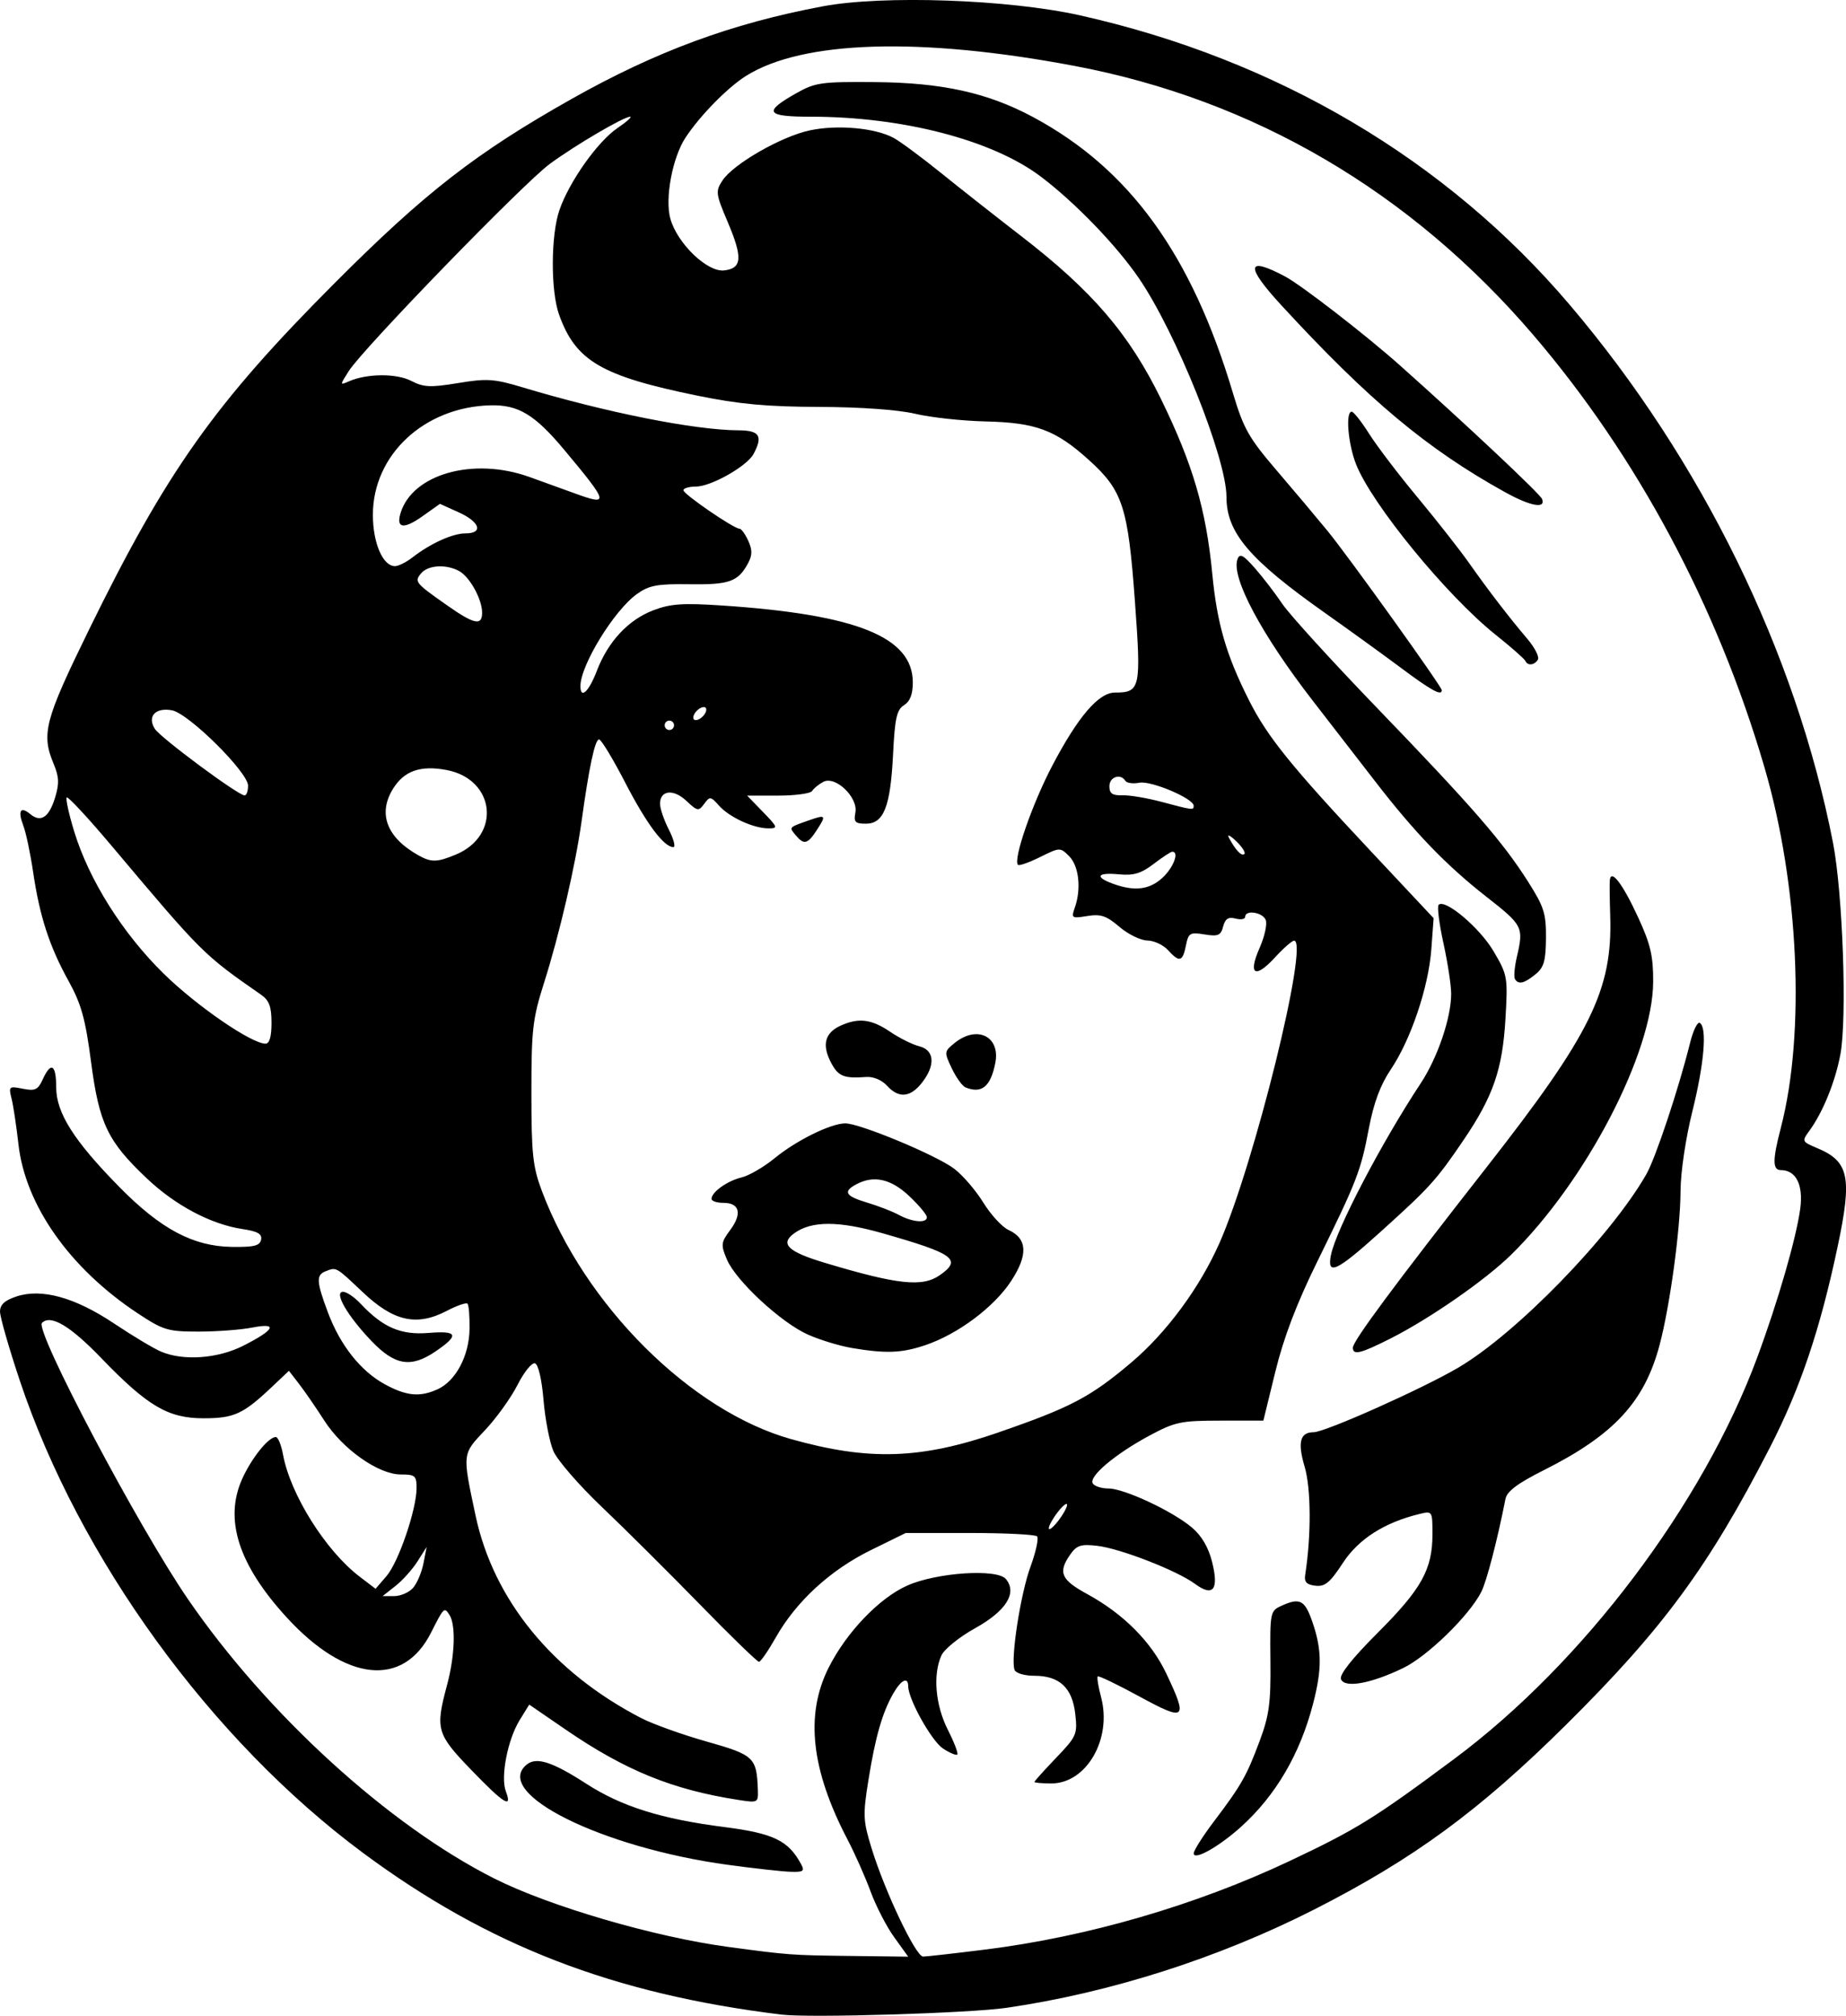
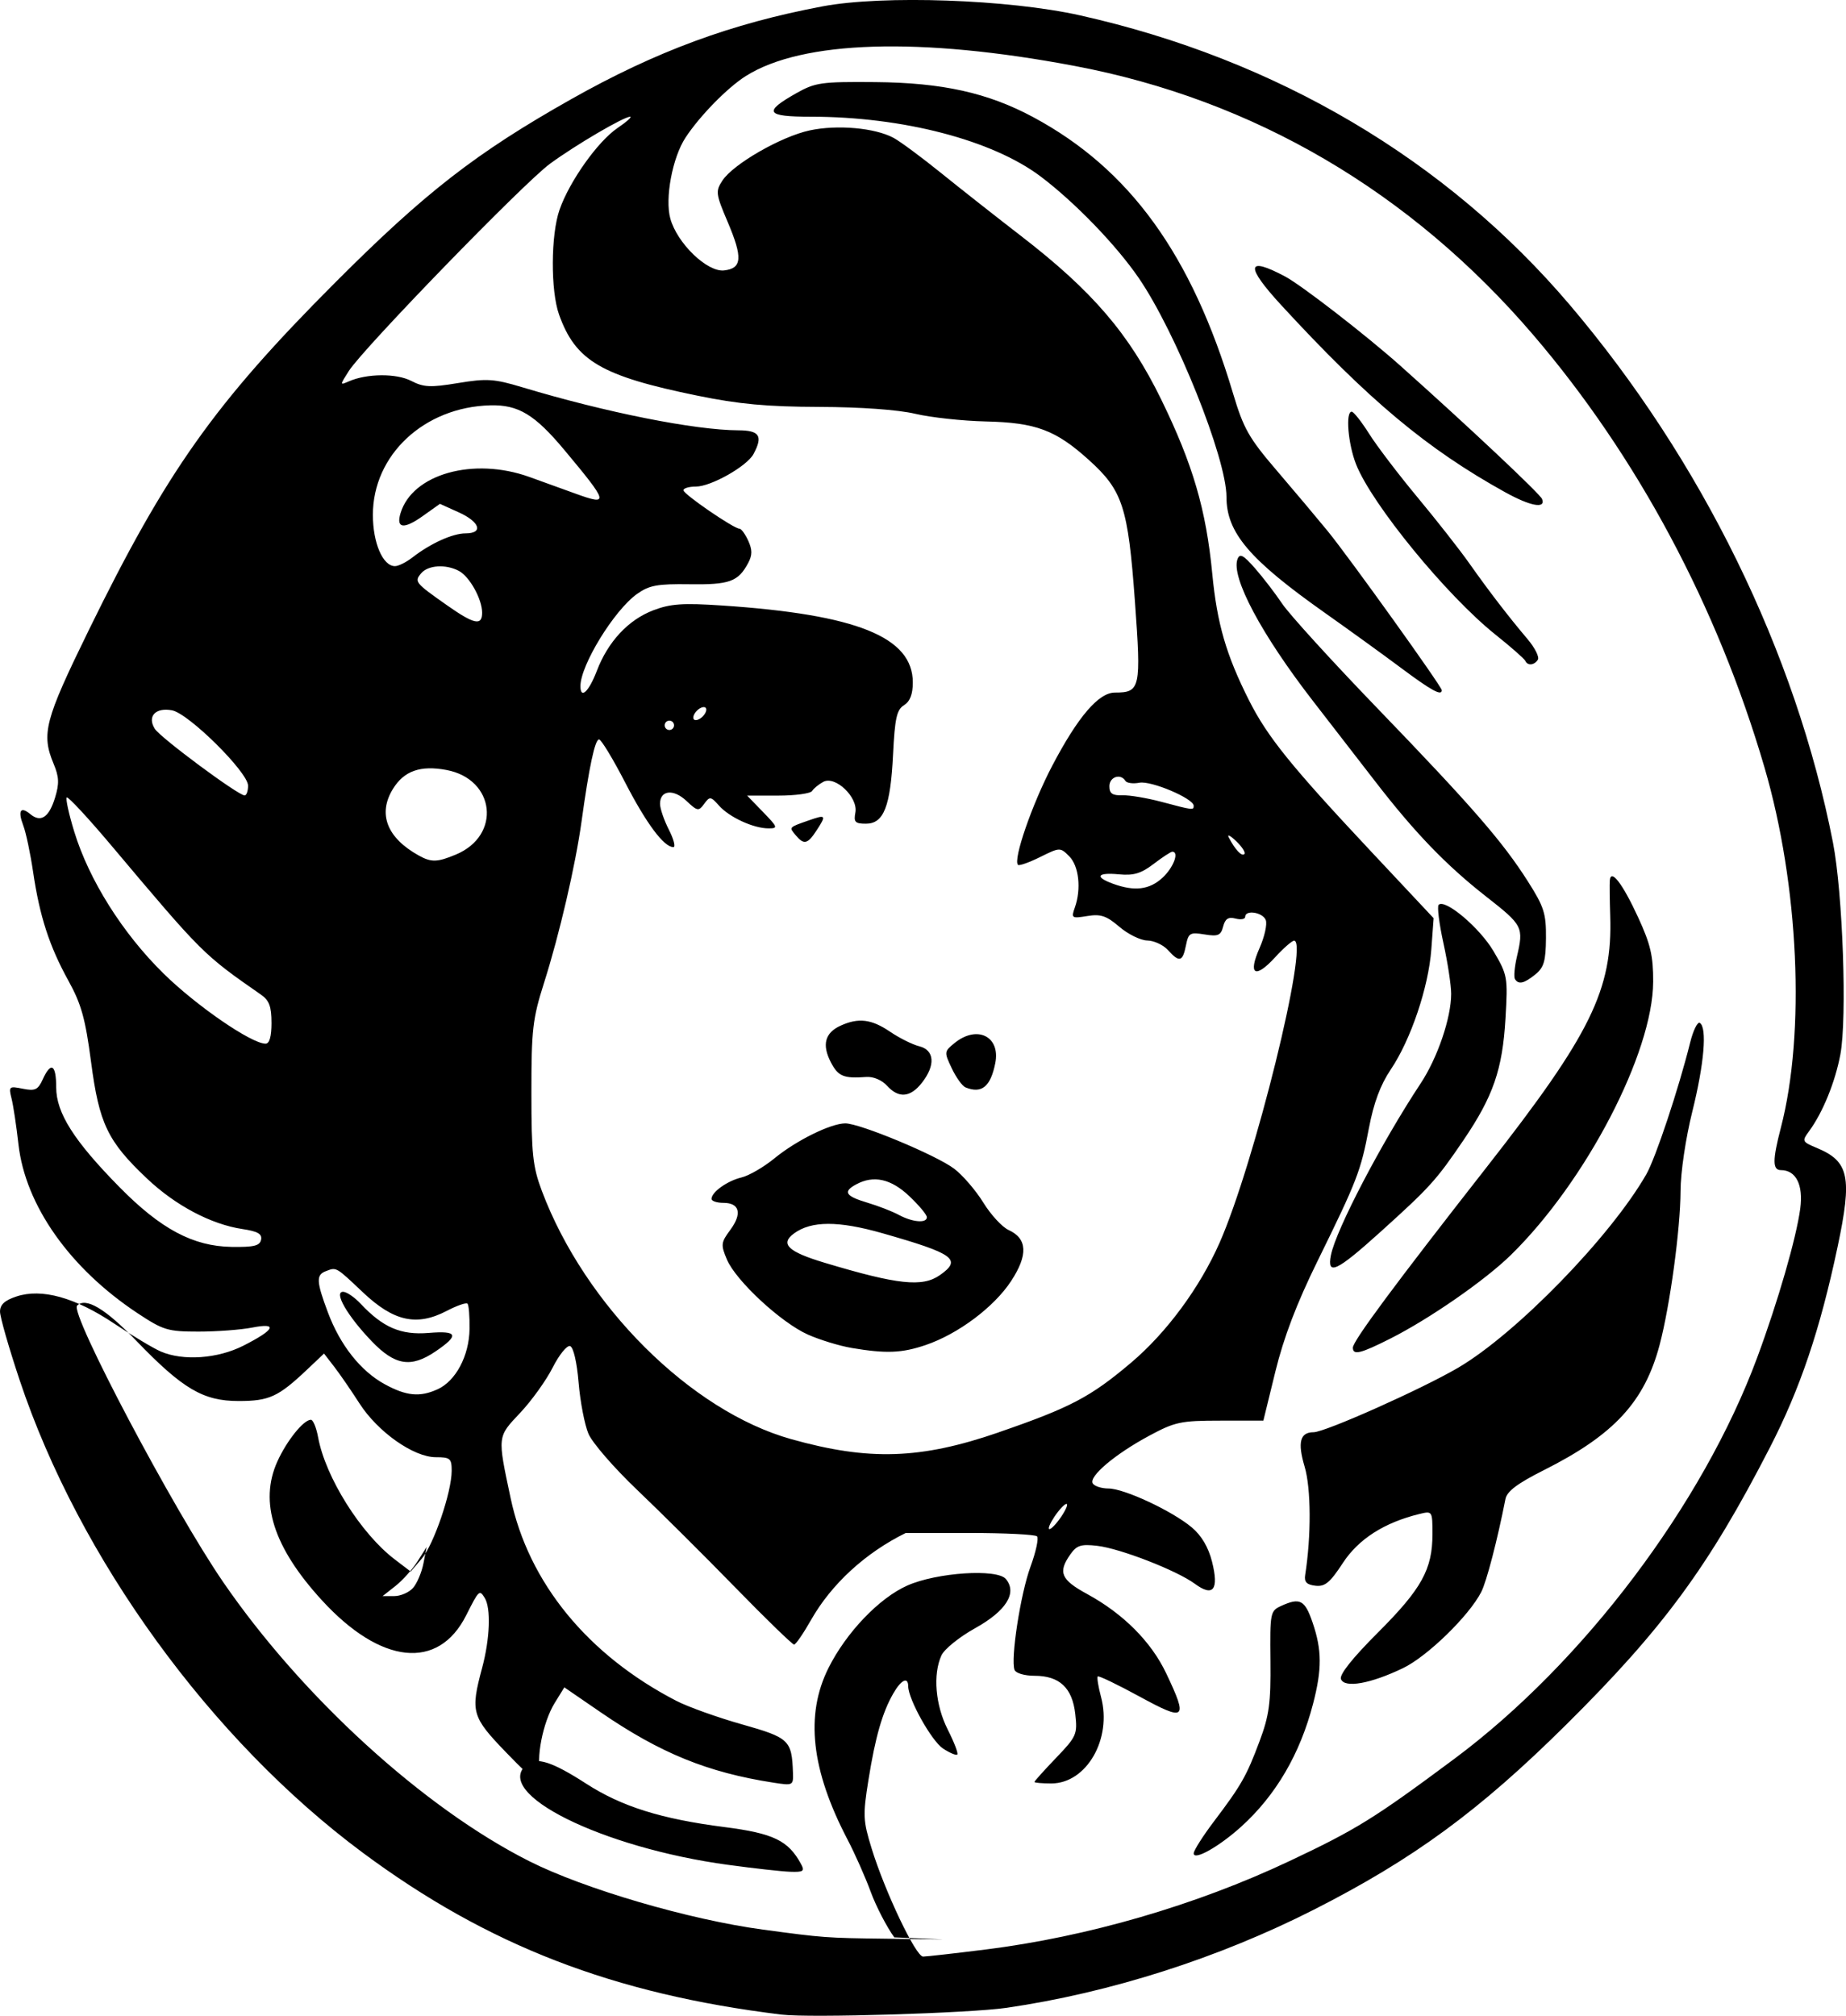
<svg xmlns="http://www.w3.org/2000/svg" xmlns:ns1="http://www.inkscape.org/namespaces/inkscape" xmlns:ns2="http://sodipodi.sourceforge.net/DTD/sodipodi-0.dtd" width="104.337mm" height="113.924mm" viewBox="0 0 104.337 113.924" version="1.1" id="svg663" xml:space="preserve" ns1:version="1.2 (dc2aedaf03, 2022-05-15)" ns2:docname="Woman in circle.svg">
  <title id="title685">Woman in circle</title>
  <ns2:namedview id="namedview665" pagecolor="#ffffff" bordercolor="#000000" borderopacity="0.25" ns1:showpageshadow="2" ns1:pageopacity="0.0" ns1:pagecheckerboard="0" ns1:deskcolor="#d1d1d1" ns1:document-units="mm" showgrid="false" ns1:zoom="0.41673923" ns1:cx="1280.1771" ns1:cy="45.59206" ns1:window-width="1920" ns1:window-height="1017" ns1:window-x="1912" ns1:window-y="-8" ns1:window-maximized="1" ns1:current-layer="layer1" />
  <defs id="defs660" />
  <g ns1:label="Lager 1" ns1:groupmode="layer" id="layer1" transform="translate(-45.678,-74.288)">
-     <path style="fill:#000000;stroke-width:0.265" d="m 89.864,188.147 c -9.516,-1.161 -16.618,-3.907 -23.695,-9.161 -8.561,-6.357 -16.016,-16.623 -19.377,-26.688 -0.612,-1.832 -1.113,-3.579 -1.113,-3.882 0,-0.395 0.263,-0.637 0.929,-0.857 1.426,-0.471 3.309,0.051 5.519,1.528 1.029,0.688 2.216,1.4 2.637,1.582 1.261,0.545 3.215,0.408 4.664,-0.326 1.787,-0.905 1.99,-1.317 0.506,-1.026 -0.637,0.125 -2.002,0.227 -3.034,0.227 -1.738,0 -1.991,-0.076 -3.44,-1.034 -3.837,-2.538 -6.353,-6.105 -6.74,-9.558 -0.115,-1.025 -0.29,-2.186 -0.389,-2.58 -0.172,-0.685 -0.143,-0.709 0.634,-0.554 0.698,0.14 0.859,0.064 1.129,-0.53 0.465,-1.021 0.76,-0.845 0.76,0.452 0,1.442 1.002,3.022 3.571,5.633 2.336,2.374 4.165,3.35 6.343,3.384 1.26,0.02 1.597,-0.062 1.667,-0.406 0.066,-0.326 -0.19,-0.473 -1.052,-0.602 -1.774,-0.266 -3.788,-1.331 -5.4,-2.857 -2.223,-2.102 -2.7,-3.097 -3.158,-6.585 -0.322,-2.45 -0.552,-3.275 -1.279,-4.591 -1.078,-1.95 -1.627,-3.64 -1.997,-6.15 -0.154,-1.045 -0.403,-2.222 -0.553,-2.616 -0.322,-0.848 -0.162,-1.113 0.394,-0.651 0.594,0.493 1.057,0.186 1.399,-0.928 0.245,-0.798 0.229,-1.175 -0.079,-1.913 -0.708,-1.695 -0.506,-2.465 1.977,-7.539 4.401,-8.993 7.116,-12.827 13.911,-19.637 5.096,-5.108 7.983,-7.352 13.361,-10.387 4.8,-2.708 9.055,-4.279 14.222,-5.25 3.41,-0.641 10.501,-0.393 14.535,0.51 11.114,2.485 20.717,8.161 27.686,16.363 7.455,8.775 12.772,19.633 14.874,30.377 0.558,2.85 0.806,9.929 0.421,11.986 -0.293,1.563 -0.998,3.291 -1.77,4.339 -0.414,0.561 -0.398,0.595 0.454,0.951 1.81,0.757 1.994,1.642 1.158,5.587 -0.993,4.692 -2.113,8.006 -3.83,11.347 -3.462,6.731 -6.028,10.221 -11.519,15.664 -4.899,4.856 -8.627,7.589 -14.252,10.446 -5.398,2.742 -11.508,4.693 -17.372,5.547 -2.088,0.304 -11.117,0.577 -12.7,0.384 z m 6.36,-4.367 c -0.433,-0.597 -1.033,-1.758 -1.335,-2.58 -0.301,-0.821 -0.89,-2.148 -1.309,-2.949 -2.057,-3.936 -2.402,-7.041 -1.077,-9.693 1.002,-2.005 2.864,-3.954 4.455,-4.661 1.663,-0.74 5.077,-0.966 5.573,-0.369 0.654,0.788 0.015,1.806 -1.745,2.783 -0.883,0.49 -1.738,1.181 -1.898,1.534 -0.491,1.078 -0.343,2.81 0.36,4.198 0.359,0.709 0.601,1.34 0.537,1.404 -0.063,0.063 -0.426,-0.089 -0.806,-0.338 -0.645,-0.423 -1.963,-2.78 -1.969,-3.521 -0.004,-0.555 -0.395,-0.37 -0.837,0.397 -0.621,1.076 -1.02,2.461 -1.409,4.893 -0.321,2.003 -0.307,2.305 0.182,3.887 0.758,2.454 2.496,6.103 2.905,6.101 0.191,-0.001 1.771,-0.18 3.511,-0.397 5.78,-0.721 11.907,-2.503 17.198,-5.001 3.791,-1.79 4.79,-2.41 9.314,-5.775 7.281,-5.416 14.049,-14.384 17.126,-22.692 1.173,-3.168 2.21,-6.758 2.43,-8.416 0.177,-1.337 -0.242,-2.167 -1.096,-2.167 -0.476,0 -0.477,-0.568 -0.002,-2.392 1.398,-5.366 1.019,-13.72 -0.923,-20.362 -2.662,-9.106 -7.194,-17.582 -13.069,-24.445 -6.932,-8.098 -15.794,-13.294 -25.94,-15.208 -8.72,-1.646 -15.379,-1.44 -18.568,0.574 -1.041,0.657 -2.604,2.254 -3.409,3.481 -0.74,1.129 -1.172,3.436 -0.858,4.575 0.387,1.4 2.089,3.04 3.042,2.93 1.014,-0.117 1.058,-0.72 0.2,-2.739 -0.676,-1.591 -0.694,-1.734 -0.298,-2.339 0.614,-0.936 3.314,-2.488 4.935,-2.836 1.56,-0.335 3.697,-0.143 4.744,0.425 0.377,0.205 1.579,1.094 2.671,1.976 1.091,0.882 3.126,2.483 4.52,3.559 4.042,3.116 6.116,5.534 7.927,9.239 1.789,3.662 2.542,6.229 2.89,9.856 0.271,2.825 0.787,4.598 2.084,7.169 1.036,2.052 2.384,3.721 6.869,8.504 l 3.558,3.795 -0.13,1.762 c -0.158,2.143 -1.162,5.115 -2.296,6.795 -0.581,0.861 -0.961,1.883 -1.233,3.317 -0.459,2.421 -0.665,2.953 -2.913,7.525 -1.169,2.377 -1.901,4.298 -2.371,6.218 l -0.68,2.778 -2.433,8e-4 c -2.237,7.9e-4 -2.561,0.07 -4.021,0.855 -1.931,1.039 -3.429,2.305 -3.189,2.694 0.098,0.158 0.498,0.287 0.889,0.287 0.888,2.6e-4 3.612,1.274 4.715,2.204 0.546,0.461 0.933,1.119 1.138,1.932 0.399,1.586 0.067,2.014 -0.972,1.249 -1.023,-0.753 -4.223,-1.997 -5.522,-2.146 -0.919,-0.106 -1.156,-0.029 -1.521,0.493 -0.703,1.004 -0.524,1.426 0.948,2.227 2.05,1.116 3.628,2.698 4.479,4.492 1.242,2.616 1.106,2.733 -1.51,1.307 -1.245,-0.679 -2.308,-1.19 -2.362,-1.136 -0.054,0.054 0.03,0.578 0.187,1.165 0.631,2.364 -0.819,4.882 -2.811,4.882 -0.524,0 -0.953,-0.038 -0.953,-0.085 0,-0.047 0.549,-0.658 1.221,-1.359 1.162,-1.213 1.214,-1.332 1.085,-2.484 -0.167,-1.48 -0.89,-2.157 -2.307,-2.157 -0.558,0 -1.055,-0.146 -1.124,-0.331 -0.231,-0.619 0.336,-4.294 0.899,-5.829 0.309,-0.841 0.476,-1.615 0.372,-1.72 -0.104,-0.104 -1.817,-0.19 -3.806,-0.19 h -3.616 l -1.984,0.975 c -2.276,1.119 -4.201,2.887 -5.349,4.911 -0.433,0.764 -0.865,1.392 -0.96,1.395 -0.095,0.003 -1.602,-1.459 -3.348,-3.25 -1.746,-1.791 -4.234,-4.264 -5.528,-5.496 -1.294,-1.232 -2.53,-2.657 -2.746,-3.166 -0.216,-0.509 -0.467,-1.809 -0.557,-2.889 -0.097,-1.16 -0.294,-2.006 -0.481,-2.068 -0.175,-0.058 -0.619,0.49 -0.987,1.217 -0.368,0.727 -1.196,1.878 -1.838,2.559 -1.297,1.373 -1.287,1.284 -0.536,4.821 1.015,4.776 4.359,8.865 9.367,11.454 0.655,0.338 2.32,0.935 3.7,1.325 2.679,0.758 2.824,0.895 2.889,2.721 0.026,0.737 0.006,0.748 -1.098,0.577 -3.731,-0.578 -6.398,-1.665 -9.781,-3.986 l -2.042,-1.401 -0.54,0.874 c -0.681,1.102 -1.091,3.215 -0.782,4.028 0.384,1.011 -0.103,0.709 -1.959,-1.214 -1.957,-2.027 -2.034,-2.299 -1.366,-4.788 0.444,-1.653 0.506,-3.386 0.143,-3.961 -0.296,-0.468 -0.321,-0.444 -1.047,0.995 -1.575,3.122 -4.82,2.781 -8.153,-0.857 -2.733,-2.982 -3.555,-5.544 -2.517,-7.841 0.533,-1.178 1.482,-2.359 1.897,-2.359 0.124,0 0.307,0.446 0.407,0.992 0.415,2.254 2.41,5.434 4.327,6.896 l 0.905,0.69 0.62,-0.721 c 0.682,-0.793 1.697,-3.768 1.697,-4.975 0,-0.694 -0.084,-0.766 -0.896,-0.766 -1.256,0 -3.282,-1.428 -4.318,-3.043 -0.467,-0.728 -1.108,-1.659 -1.425,-2.069 l -0.576,-0.746 -0.956,0.905 c -1.632,1.544 -2.141,1.778 -3.874,1.778 -1.998,0 -3.156,-0.682 -5.784,-3.409 -1.755,-1.821 -2.853,-2.472 -3.343,-1.982 -0.424,0.424 5.447,11.533 8.259,15.626 4.465,6.5 11.336,12.765 17.294,15.77 3.114,1.571 9.045,3.307 13.215,3.869 3.433,0.463 3.563,0.472 6.947,0.514 l 3.243,0.04 z m -9.403,-4.099 c -7.14,-0.973 -13.323,-4.047 -11.381,-5.66 0.55,-0.456 1.443,-0.172 3.364,1.069 2.004,1.295 4.241,1.998 7.818,2.456 2.774,0.355 3.615,0.762 4.333,2.094 0.216,0.4 0.131,0.459 -0.62,0.432 -0.478,-0.017 -2.06,-0.193 -3.515,-0.392 z m 26.326,-0.649 c 0,-0.16 0.511,-0.967 1.135,-1.793 1.561,-2.065 1.848,-2.569 2.587,-4.544 0.544,-1.455 0.639,-2.154 0.614,-4.538 -0.028,-2.734 -0.01,-2.827 0.608,-3.109 1.066,-0.486 1.339,-0.341 1.778,0.947 0.526,1.542 0.532,2.628 0.025,4.581 -0.735,2.835 -2.105,5.178 -4.063,6.948 -1.255,1.134 -2.684,1.937 -2.684,1.508 z m 8.322,-9.846 c -0.097,-0.254 0.641,-1.183 2.094,-2.636 2.465,-2.465 3.078,-3.571 3.078,-5.558 0,-1.306 -0.007,-1.317 -0.728,-1.142 -1.996,0.487 -3.453,1.418 -4.337,2.773 -0.726,1.111 -1.01,1.347 -1.55,1.284 -0.494,-0.057 -0.641,-0.21 -0.579,-0.605 0.348,-2.225 0.335,-4.892 -0.03,-6.122 -0.409,-1.377 -0.261,-1.948 0.505,-1.948 0.645,0 6.092,-2.429 8.16,-3.639 3.284,-1.921 8.624,-7.407 10.647,-10.938 0.523,-0.914 1.827,-4.83 2.478,-7.447 0.172,-0.689 0.417,-1.188 0.546,-1.109 0.421,0.26 0.247,2.313 -0.424,5.009 -0.377,1.516 -0.662,3.436 -0.666,4.497 -0.009,2.161 -0.597,6.477 -1.182,8.689 -0.853,3.221 -2.576,5.086 -6.539,7.079 -1.491,0.749 -2.089,1.198 -2.174,1.629 -0.462,2.346 -1.068,4.672 -1.369,5.259 -0.692,1.352 -3.05,3.645 -4.427,4.306 -1.834,0.881 -3.302,1.14 -3.502,0.618 z m 0.674,-18.735 c 0,-0.373 2.345,-3.536 7.579,-10.221 5.872,-7.5 7.103,-10.007 6.966,-14.188 -0.029,-0.898 -0.04,-1.796 -0.023,-1.996 0.058,-0.688 0.721,0.176 1.602,2.088 0.701,1.521 0.855,2.181 0.849,3.638 -0.016,4.018 -3.795,11.279 -8.035,15.436 -1.465,1.436 -4.6,3.611 -6.823,4.733 -1.688,0.852 -2.115,0.955 -2.115,0.509 z m -1.238,-5.236 c 0.287,-1.434 2.851,-6.34 5.067,-9.694 0.958,-1.45 1.727,-3.707 1.727,-5.068 0,-0.479 -0.197,-1.768 -0.438,-2.865 -0.241,-1.097 -0.363,-2.07 -0.27,-2.163 0.36,-0.36 2.325,1.299 3.102,2.621 0.792,1.346 0.812,1.463 0.675,3.81 -0.168,2.877 -0.693,4.395 -2.377,6.875 -1.537,2.264 -1.892,2.655 -4.699,5.189 -2.479,2.237 -3.027,2.491 -2.788,1.293 z m 10.398,-15.596 c -0.072,-0.117 -0.023,-0.683 0.11,-1.257 0.391,-1.686 0.346,-1.773 -1.749,-3.414 -2.253,-1.765 -4.031,-3.611 -6.265,-6.506 -0.837,-1.084 -2.404,-3.109 -3.482,-4.499 -2.944,-3.796 -4.679,-7.052 -4.293,-8.059 0.129,-0.336 0.325,-0.233 0.983,0.516 0.452,0.515 1.149,1.423 1.548,2.017 0.4,0.595 2.813,3.246 5.364,5.89 5.364,5.562 7.086,7.543 8.519,9.798 0.91,1.432 1.031,1.811 1.019,3.201 -0.011,1.299 -0.116,1.66 -0.599,2.051 -0.64,0.518 -0.954,0.589 -1.157,0.261 z m -6.434,-17.58 c -1.025,-0.764 -2.96,-2.163 -4.3,-3.109 -4.279,-3.021 -5.57,-4.541 -5.57,-6.556 0,-2.194 -2.853,-9.309 -4.968,-12.389 -1.275,-1.856 -3.603,-4.264 -5.528,-5.718 -2.733,-2.063 -7.799,-3.383 -12.989,-3.383 -2.553,0 -2.718,-0.261 -0.838,-1.323 1.086,-0.613 1.412,-0.659 4.478,-0.633 3.777,0.032 6.357,0.604 8.915,1.977 5.457,2.929 8.96,7.768 11.299,15.61 0.595,1.995 0.894,2.523 2.473,4.366 0.988,1.153 2.282,2.692 2.877,3.419 1.207,1.477 6.451,8.79 6.451,8.996 0,0.342 -0.583,0.023 -2.301,-1.257 z m 7.019,-0.404 c -0.049,-0.113 -0.803,-0.776 -1.676,-1.473 -2.767,-2.208 -7,-7.38 -7.889,-9.637 -0.454,-1.153 -0.605,-2.972 -0.246,-2.971 0.109,2.59e-4 0.555,0.566 0.991,1.257 0.436,0.691 1.666,2.306 2.733,3.589 1.067,1.283 2.377,2.952 2.912,3.71 1.114,1.579 2.232,3.034 3.307,4.303 0.411,0.486 0.672,1.006 0.58,1.156 -0.199,0.322 -0.586,0.358 -0.71,0.067 z m -1.147,-9.533 c -4.404,-2.442 -7.695,-5.191 -12.639,-10.561 -2.056,-2.233 -1.984,-2.794 0.207,-1.63 0.935,0.497 4.593,3.33 6.522,5.051 3.822,3.411 7.896,7.242 8.006,7.528 0.219,0.571 -0.659,0.408 -2.096,-0.389 z m -61.718,61.928 c 0.225,-0.255 0.49,-0.88 0.589,-1.389 l 0.181,-0.926 -0.518,0.817 c -0.285,0.449 -0.846,1.075 -1.245,1.389 l -0.727,0.572 h 0.656 c 0.361,0 0.84,-0.208 1.065,-0.463 z m 36.968,-4.696 c 0,-0.146 -0.233,0.033 -0.517,0.397 -0.285,0.364 -0.517,0.781 -0.517,0.926 0,0.146 0.233,-0.033 0.517,-0.397 0.285,-0.364 0.517,-0.781 0.517,-0.926 z m -3.857,-4.101 c 4.056,-1.399 5.181,-1.991 7.48,-3.937 1.996,-1.689 3.871,-4.229 4.99,-6.759 1.964,-4.44 5.085,-17.086 4.218,-17.086 -0.118,0 -0.605,0.427 -1.082,0.948 -1.125,1.228 -1.538,0.977 -0.871,-0.531 0.282,-0.638 0.441,-1.35 0.351,-1.582 -0.17,-0.442 -1.164,-0.598 -1.164,-0.182 0,0.132 -0.245,0.176 -0.545,0.097 -0.406,-0.106 -0.584,0.008 -0.7,0.45 -0.133,0.507 -0.284,0.572 -1.052,0.447 -0.827,-0.134 -0.91,-0.084 -1.053,0.633 -0.184,0.918 -0.37,0.963 -1.016,0.25 -0.263,-0.291 -0.788,-0.534 -1.165,-0.54 -0.378,-0.006 -1.087,-0.353 -1.577,-0.772 -0.733,-0.627 -1.054,-0.735 -1.816,-0.611 -0.885,0.144 -0.916,0.122 -0.702,-0.485 0.371,-1.052 0.228,-2.345 -0.321,-2.894 -0.508,-0.508 -0.525,-0.508 -1.644,0.046 -0.622,0.308 -1.184,0.506 -1.25,0.441 -0.289,-0.289 0.799,-3.435 1.938,-5.605 1.457,-2.775 2.62,-4.132 3.542,-4.132 1.437,0 1.488,-0.235 1.129,-5.159 -0.389,-5.334 -0.689,-6.257 -2.595,-7.98 -1.883,-1.702 -3.001,-2.119 -5.846,-2.184 -1.304,-0.03 -3.09,-0.224 -3.969,-0.431 -0.98,-0.231 -3.084,-0.382 -5.435,-0.39 -2.95,-0.01 -4.539,-0.156 -6.879,-0.635 -5.437,-1.112 -6.889,-1.963 -7.825,-4.585 -0.481,-1.349 -0.467,-4.506 0.027,-5.92 0.562,-1.61 2.158,-3.86 3.277,-4.621 0.517,-0.351 0.837,-0.638 0.712,-0.638 -0.36,0 -3.074,1.592 -4.529,2.657 -1.476,1.08 -10.548,10.426 -11.366,11.708 -0.518,0.813 -0.518,0.816 0,0.589 1.022,-0.447 2.687,-0.459 3.524,-0.026 0.703,0.363 1.084,0.381 2.651,0.122 1.63,-0.269 2.03,-0.242 3.644,0.243 4.716,1.419 9.733,2.418 12.199,2.428 1.196,0.005 1.399,0.321 0.855,1.337 -0.371,0.694 -2.404,1.843 -3.26,1.843 -0.387,0 -0.704,0.094 -0.704,0.208 0,0.219 2.85,2.173 3.169,2.173 0.102,0 0.324,0.304 0.494,0.677 0.235,0.515 0.235,0.815 -7.93e-4,1.257 -0.564,1.059 -1.055,1.237 -3.31,1.205 -1.831,-0.026 -2.286,0.058 -2.976,0.55 -1.291,0.92 -3.197,4.024 -3.197,5.208 0,0.758 0.475,0.319 0.923,-0.854 0.634,-1.661 1.78,-2.892 3.195,-3.432 0.973,-0.371 1.663,-0.419 3.89,-0.271 7.619,0.509 10.778,1.784 10.778,4.349 0,0.667 -0.157,1.072 -0.497,1.285 -0.412,0.257 -0.518,0.732 -0.619,2.776 -0.147,2.96 -0.523,3.921 -1.535,3.921 -0.609,0 -0.697,-0.092 -0.595,-0.628 0.164,-0.86 -1.131,-2.101 -1.813,-1.736 -0.257,0.138 -0.541,0.369 -0.63,0.514 -0.089,0.145 -0.953,0.263 -1.919,0.263 h -1.756 l 0.898,0.926 c 0.839,0.866 0.859,0.926 0.308,0.926 -0.844,0 -2.209,-0.627 -2.794,-1.284 -0.471,-0.529 -0.522,-0.535 -0.839,-0.103 -0.315,0.431 -0.38,0.42 -1.006,-0.168 -0.735,-0.691 -1.49,-0.606 -1.49,0.168 0,0.265 0.225,0.923 0.501,1.464 0.275,0.54 0.389,0.982 0.253,0.982 -0.534,0 -1.525,-1.328 -2.726,-3.654 -0.691,-1.338 -1.355,-2.432 -1.475,-2.432 -0.231,0 -0.563,1.554 -0.988,4.63 -0.345,2.491 -1.25,6.387 -2.121,9.128 -0.645,2.03 -0.715,2.636 -0.714,6.218 7.94e-4,3.454 0.077,4.172 0.589,5.535 2.434,6.481 8.42,12.443 14.091,14.033 4.409,1.237 7.316,1.141 11.741,-0.385 z m -8.336,-4.768 c -0.674,-0.114 -1.775,-0.45 -2.448,-0.748 -1.516,-0.67 -4.078,-3.044 -4.587,-4.248 -0.352,-0.834 -0.338,-0.957 0.191,-1.672 0.683,-0.923 0.528,-1.529 -0.39,-1.529 -0.368,0 -0.67,-0.101 -0.67,-0.224 0,-0.383 0.891,-1.02 1.694,-1.211 0.422,-0.101 1.262,-0.588 1.867,-1.084 1.229,-1.007 3.167,-1.965 3.994,-1.973 0.809,-0.009 5.145,1.795 6.157,2.561 0.484,0.366 1.226,1.228 1.649,1.915 0.423,0.687 1.065,1.384 1.428,1.55 1.064,0.485 1.111,1.409 0.144,2.885 -0.965,1.474 -3,2.996 -4.838,3.619 -1.349,0.457 -2.233,0.491 -4.192,0.16 z m 5.002,-4.111 c 1.263,-0.885 0.817,-1.21 -3.239,-2.367 -2.494,-0.711 -4.025,-0.709 -5.004,0.009 -0.807,0.591 -0.345,1.035 1.723,1.656 4.133,1.242 5.534,1.393 6.519,0.702 z m -0.735,-3.276 c 0,-0.136 -0.446,-0.671 -0.992,-1.188 -1.033,-0.979 -2.01,-1.198 -2.994,-0.671 -0.774,0.414 -0.625,0.667 0.613,1.036 0.618,0.184 1.422,0.496 1.786,0.693 0.773,0.418 1.587,0.486 1.587,0.131 z m -2.258,-7.435 c -0.285,-0.315 -0.77,-0.519 -1.165,-0.489 -1.285,0.095 -1.591,-0.033 -2.007,-0.837 -0.511,-0.987 -0.33,-1.661 0.554,-2.063 1.012,-0.461 1.747,-0.371 2.797,0.343 0.524,0.356 1.266,0.726 1.649,0.822 0.866,0.217 0.927,1.074 0.147,2.066 -0.657,0.836 -1.313,0.888 -1.974,0.158 z m 4.443,0.1 c -0.181,-0.073 -0.53,-0.557 -0.776,-1.075 -0.438,-0.922 -0.434,-0.953 0.159,-1.434 1.273,-1.031 2.601,-0.373 2.299,1.138 -0.267,1.334 -0.767,1.742 -1.683,1.371 z m -9.599,-14.252 c -0.383,-0.462 -0.406,-0.435 0.733,-0.836 0.985,-0.347 1.016,-0.304 0.433,0.587 -0.497,0.758 -0.706,0.803 -1.166,0.249 z m -20.241,31.314 c 1.029,-0.469 1.784,-1.891 1.807,-3.403 0.011,-0.716 -0.041,-1.362 -0.115,-1.436 -0.074,-0.074 -0.603,0.109 -1.175,0.408 -1.697,0.885 -2.996,0.597 -4.736,-1.048 -1.547,-1.463 -1.489,-1.43 -2.104,-1.194 -0.548,0.21 -0.528,0.585 0.121,2.319 0.697,1.862 1.851,3.322 3.217,4.068 1.222,0.668 1.985,0.741 2.984,0.285 z m -3.734,-2.727 c -1.367,-1.427 -2.149,-2.783 -1.605,-2.783 0.197,0 0.644,0.305 0.994,0.678 1.262,1.343 2.273,1.776 3.844,1.646 1.649,-0.137 1.744,0.125 0.38,1.049 -1.387,0.94 -2.29,0.792 -3.614,-0.59 z m -5.653,-17.985 c 0,-0.923 -0.129,-1.268 -0.595,-1.592 -3.268,-2.274 -3.299,-2.305 -8.447,-8.418 -1.322,-1.57 -2.461,-2.796 -2.531,-2.726 -0.07,0.07 0.12,0.938 0.423,1.928 0.836,2.733 2.731,5.745 5.044,8.018 1.862,1.83 4.972,3.969 5.77,3.969 0.222,0 0.337,-0.401 0.337,-1.178 z m 50.364,-8.202 c 0.621,-0.575 0.955,-1.468 0.55,-1.468 -0.083,0 -0.557,0.31 -1.054,0.69 -0.711,0.543 -1.131,0.668 -1.967,0.588 -1.226,-0.117 -1.392,0.145 -0.335,0.531 1.22,0.446 2.068,0.343 2.806,-0.341 z m -39.94,-1.308 c 2.58,-1.078 2.224,-4.261 -0.534,-4.779 -1.472,-0.276 -2.395,0.049 -3.023,1.065 -0.873,1.413 -0.346,2.772 1.466,3.774 0.702,0.388 1.04,0.379 2.091,-0.06 z m 44.094,-0.763 c -0.339,-0.323 -0.523,-0.409 -0.407,-0.191 0.369,0.697 0.728,1.075 0.878,0.925 0.08,-0.08 -0.132,-0.411 -0.471,-0.734 z m -2.396,-1.996 c 0,-0.407 -2.406,-1.427 -3.067,-1.3 -0.357,0.068 -0.714,0.021 -0.792,-0.105 -0.271,-0.439 -0.904,-0.226 -0.904,0.304 0,0.411 0.167,0.528 0.728,0.51 0.4,-0.013 1.382,0.151 2.183,0.363 1.833,0.488 1.852,0.49 1.852,0.228 z m -53.446,-1.133 c 0,-0.757 -3.354,-4.081 -4.298,-4.259 -0.931,-0.176 -1.414,0.341 -0.975,1.043 0.312,0.5 4.696,3.753 5.075,3.766 0.109,0.004 0.198,-0.244 0.198,-0.55 z m 24.077,-3.412 c 0,-0.146 -0.119,-0.265 -0.265,-0.265 -0.146,0 -0.265,0.119 -0.265,0.265 0,0.146 0.119,0.265 0.265,0.265 0.146,0 0.265,-0.119 0.265,-0.265 z m 1.802,-0.777 c 0.066,-0.198 -0.033,-0.298 -0.232,-0.232 -0.191,0.064 -0.399,0.272 -0.463,0.463 -0.066,0.198 0.033,0.298 0.232,0.232 0.191,-0.064 0.399,-0.272 0.463,-0.463 z m -12.65,-5.586 c 0,-0.765 -0.705,-2.038 -1.308,-2.36 -0.742,-0.397 -1.751,-0.333 -2.141,0.136 -0.392,0.472 -0.34,0.535 1.465,1.804 1.534,1.079 1.984,1.174 1.984,0.42 z m -3.938,-3.124 c 1.012,-0.789 2.272,-1.36 2.999,-1.36 1.025,0 0.815,-0.65 -0.386,-1.191 l -1.06,-0.478 -0.97,0.69 c -1.074,0.764 -1.52,0.704 -1.255,-0.167 0.673,-2.212 4.121,-3.179 7.28,-2.043 0.787,0.283 1.952,0.704 2.589,0.936 1.939,0.706 1.899,0.545 -0.609,-2.458 -1.675,-2.006 -2.606,-2.567 -4.189,-2.526 -3.736,0.097 -6.635,2.802 -6.635,6.19 0,1.591 0.563,2.899 1.249,2.899 0.195,0 0.639,-0.221 0.986,-0.492 z" id="path679" ns2:nodetypes="sssssssssscsssssssssssssssscssssssssssssssssscssssssssscsssscsssssscssssssssssssssssscssssscccssssssssssscssssssssscsscssssssssssssscssssssssssscssssscssssssscccssssscscssssscsccssscsscssssssscssssssscsscssssccssssssssssscsssssssssssssssssssssssssssssssssssssssssssscsscssssssscsssssssccssscsssssssssssssssssssssssscsssssccssssssssssssscsssssssssssscssccsssssssscsssssscscsccssssssscssssssssssssssssscssssssssssssscsssssssssssscsssccsssssccssssssscssssssscscssssssssscssscsssss" />
+     <path style="fill:#000000;stroke-width:0.265" d="m 89.864,188.147 c -9.516,-1.161 -16.618,-3.907 -23.695,-9.161 -8.561,-6.357 -16.016,-16.623 -19.377,-26.688 -0.612,-1.832 -1.113,-3.579 -1.113,-3.882 0,-0.395 0.263,-0.637 0.929,-0.857 1.426,-0.471 3.309,0.051 5.519,1.528 1.029,0.688 2.216,1.4 2.637,1.582 1.261,0.545 3.215,0.408 4.664,-0.326 1.787,-0.905 1.99,-1.317 0.506,-1.026 -0.637,0.125 -2.002,0.227 -3.034,0.227 -1.738,0 -1.991,-0.076 -3.44,-1.034 -3.837,-2.538 -6.353,-6.105 -6.74,-9.558 -0.115,-1.025 -0.29,-2.186 -0.389,-2.58 -0.172,-0.685 -0.143,-0.709 0.634,-0.554 0.698,0.14 0.859,0.064 1.129,-0.53 0.465,-1.021 0.76,-0.845 0.76,0.452 0,1.442 1.002,3.022 3.571,5.633 2.336,2.374 4.165,3.35 6.343,3.384 1.26,0.02 1.597,-0.062 1.667,-0.406 0.066,-0.326 -0.19,-0.473 -1.052,-0.602 -1.774,-0.266 -3.788,-1.331 -5.4,-2.857 -2.223,-2.102 -2.7,-3.097 -3.158,-6.585 -0.322,-2.45 -0.552,-3.275 -1.279,-4.591 -1.078,-1.95 -1.627,-3.64 -1.997,-6.15 -0.154,-1.045 -0.403,-2.222 -0.553,-2.616 -0.322,-0.848 -0.162,-1.113 0.394,-0.651 0.594,0.493 1.057,0.186 1.399,-0.928 0.245,-0.798 0.229,-1.175 -0.079,-1.913 -0.708,-1.695 -0.506,-2.465 1.977,-7.539 4.401,-8.993 7.116,-12.827 13.911,-19.637 5.096,-5.108 7.983,-7.352 13.361,-10.387 4.8,-2.708 9.055,-4.279 14.222,-5.25 3.41,-0.641 10.501,-0.393 14.535,0.51 11.114,2.485 20.717,8.161 27.686,16.363 7.455,8.775 12.772,19.633 14.874,30.377 0.558,2.85 0.806,9.929 0.421,11.986 -0.293,1.563 -0.998,3.291 -1.77,4.339 -0.414,0.561 -0.398,0.595 0.454,0.951 1.81,0.757 1.994,1.642 1.158,5.587 -0.993,4.692 -2.113,8.006 -3.83,11.347 -3.462,6.731 -6.028,10.221 -11.519,15.664 -4.899,4.856 -8.627,7.589 -14.252,10.446 -5.398,2.742 -11.508,4.693 -17.372,5.547 -2.088,0.304 -11.117,0.577 -12.7,0.384 z m 6.36,-4.367 c -0.433,-0.597 -1.033,-1.758 -1.335,-2.58 -0.301,-0.821 -0.89,-2.148 -1.309,-2.949 -2.057,-3.936 -2.402,-7.041 -1.077,-9.693 1.002,-2.005 2.864,-3.954 4.455,-4.661 1.663,-0.74 5.077,-0.966 5.573,-0.369 0.654,0.788 0.015,1.806 -1.745,2.783 -0.883,0.49 -1.738,1.181 -1.898,1.534 -0.491,1.078 -0.343,2.81 0.36,4.198 0.359,0.709 0.601,1.34 0.537,1.404 -0.063,0.063 -0.426,-0.089 -0.806,-0.338 -0.645,-0.423 -1.963,-2.78 -1.969,-3.521 -0.004,-0.555 -0.395,-0.37 -0.837,0.397 -0.621,1.076 -1.02,2.461 -1.409,4.893 -0.321,2.003 -0.307,2.305 0.182,3.887 0.758,2.454 2.496,6.103 2.905,6.101 0.191,-0.001 1.771,-0.18 3.511,-0.397 5.78,-0.721 11.907,-2.503 17.198,-5.001 3.791,-1.79 4.79,-2.41 9.314,-5.775 7.281,-5.416 14.049,-14.384 17.126,-22.692 1.173,-3.168 2.21,-6.758 2.43,-8.416 0.177,-1.337 -0.242,-2.167 -1.096,-2.167 -0.476,0 -0.477,-0.568 -0.002,-2.392 1.398,-5.366 1.019,-13.72 -0.923,-20.362 -2.662,-9.106 -7.194,-17.582 -13.069,-24.445 -6.932,-8.098 -15.794,-13.294 -25.94,-15.208 -8.72,-1.646 -15.379,-1.44 -18.568,0.574 -1.041,0.657 -2.604,2.254 -3.409,3.481 -0.74,1.129 -1.172,3.436 -0.858,4.575 0.387,1.4 2.089,3.04 3.042,2.93 1.014,-0.117 1.058,-0.72 0.2,-2.739 -0.676,-1.591 -0.694,-1.734 -0.298,-2.339 0.614,-0.936 3.314,-2.488 4.935,-2.836 1.56,-0.335 3.697,-0.143 4.744,0.425 0.377,0.205 1.579,1.094 2.671,1.976 1.091,0.882 3.126,2.483 4.52,3.559 4.042,3.116 6.116,5.534 7.927,9.239 1.789,3.662 2.542,6.229 2.89,9.856 0.271,2.825 0.787,4.598 2.084,7.169 1.036,2.052 2.384,3.721 6.869,8.504 l 3.558,3.795 -0.13,1.762 c -0.158,2.143 -1.162,5.115 -2.296,6.795 -0.581,0.861 -0.961,1.883 -1.233,3.317 -0.459,2.421 -0.665,2.953 -2.913,7.525 -1.169,2.377 -1.901,4.298 -2.371,6.218 l -0.68,2.778 -2.433,8e-4 c -2.237,7.9e-4 -2.561,0.07 -4.021,0.855 -1.931,1.039 -3.429,2.305 -3.189,2.694 0.098,0.158 0.498,0.287 0.889,0.287 0.888,2.6e-4 3.612,1.274 4.715,2.204 0.546,0.461 0.933,1.119 1.138,1.932 0.399,1.586 0.067,2.014 -0.972,1.249 -1.023,-0.753 -4.223,-1.997 -5.522,-2.146 -0.919,-0.106 -1.156,-0.029 -1.521,0.493 -0.703,1.004 -0.524,1.426 0.948,2.227 2.05,1.116 3.628,2.698 4.479,4.492 1.242,2.616 1.106,2.733 -1.51,1.307 -1.245,-0.679 -2.308,-1.19 -2.362,-1.136 -0.054,0.054 0.03,0.578 0.187,1.165 0.631,2.364 -0.819,4.882 -2.811,4.882 -0.524,0 -0.953,-0.038 -0.953,-0.085 0,-0.047 0.549,-0.658 1.221,-1.359 1.162,-1.213 1.214,-1.332 1.085,-2.484 -0.167,-1.48 -0.89,-2.157 -2.307,-2.157 -0.558,0 -1.055,-0.146 -1.124,-0.331 -0.231,-0.619 0.336,-4.294 0.899,-5.829 0.309,-0.841 0.476,-1.615 0.372,-1.72 -0.104,-0.104 -1.817,-0.19 -3.806,-0.19 h -3.616 c -2.276,1.119 -4.201,2.887 -5.349,4.911 -0.433,0.764 -0.865,1.392 -0.96,1.395 -0.095,0.003 -1.602,-1.459 -3.348,-3.25 -1.746,-1.791 -4.234,-4.264 -5.528,-5.496 -1.294,-1.232 -2.53,-2.657 -2.746,-3.166 -0.216,-0.509 -0.467,-1.809 -0.557,-2.889 -0.097,-1.16 -0.294,-2.006 -0.481,-2.068 -0.175,-0.058 -0.619,0.49 -0.987,1.217 -0.368,0.727 -1.196,1.878 -1.838,2.559 -1.297,1.373 -1.287,1.284 -0.536,4.821 1.015,4.776 4.359,8.865 9.367,11.454 0.655,0.338 2.32,0.935 3.7,1.325 2.679,0.758 2.824,0.895 2.889,2.721 0.026,0.737 0.006,0.748 -1.098,0.577 -3.731,-0.578 -6.398,-1.665 -9.781,-3.986 l -2.042,-1.401 -0.54,0.874 c -0.681,1.102 -1.091,3.215 -0.782,4.028 0.384,1.011 -0.103,0.709 -1.959,-1.214 -1.957,-2.027 -2.034,-2.299 -1.366,-4.788 0.444,-1.653 0.506,-3.386 0.143,-3.961 -0.296,-0.468 -0.321,-0.444 -1.047,0.995 -1.575,3.122 -4.82,2.781 -8.153,-0.857 -2.733,-2.982 -3.555,-5.544 -2.517,-7.841 0.533,-1.178 1.482,-2.359 1.897,-2.359 0.124,0 0.307,0.446 0.407,0.992 0.415,2.254 2.41,5.434 4.327,6.896 l 0.905,0.69 0.62,-0.721 c 0.682,-0.793 1.697,-3.768 1.697,-4.975 0,-0.694 -0.084,-0.766 -0.896,-0.766 -1.256,0 -3.282,-1.428 -4.318,-3.043 -0.467,-0.728 -1.108,-1.659 -1.425,-2.069 l -0.576,-0.746 -0.956,0.905 c -1.632,1.544 -2.141,1.778 -3.874,1.778 -1.998,0 -3.156,-0.682 -5.784,-3.409 -1.755,-1.821 -2.853,-2.472 -3.343,-1.982 -0.424,0.424 5.447,11.533 8.259,15.626 4.465,6.5 11.336,12.765 17.294,15.77 3.114,1.571 9.045,3.307 13.215,3.869 3.433,0.463 3.563,0.472 6.947,0.514 l 3.243,0.04 z m -9.403,-4.099 c -7.14,-0.973 -13.323,-4.047 -11.381,-5.66 0.55,-0.456 1.443,-0.172 3.364,1.069 2.004,1.295 4.241,1.998 7.818,2.456 2.774,0.355 3.615,0.762 4.333,2.094 0.216,0.4 0.131,0.459 -0.62,0.432 -0.478,-0.017 -2.06,-0.193 -3.515,-0.392 z m 26.326,-0.649 c 0,-0.16 0.511,-0.967 1.135,-1.793 1.561,-2.065 1.848,-2.569 2.587,-4.544 0.544,-1.455 0.639,-2.154 0.614,-4.538 -0.028,-2.734 -0.01,-2.827 0.608,-3.109 1.066,-0.486 1.339,-0.341 1.778,0.947 0.526,1.542 0.532,2.628 0.025,4.581 -0.735,2.835 -2.105,5.178 -4.063,6.948 -1.255,1.134 -2.684,1.937 -2.684,1.508 z m 8.322,-9.846 c -0.097,-0.254 0.641,-1.183 2.094,-2.636 2.465,-2.465 3.078,-3.571 3.078,-5.558 0,-1.306 -0.007,-1.317 -0.728,-1.142 -1.996,0.487 -3.453,1.418 -4.337,2.773 -0.726,1.111 -1.01,1.347 -1.55,1.284 -0.494,-0.057 -0.641,-0.21 -0.579,-0.605 0.348,-2.225 0.335,-4.892 -0.03,-6.122 -0.409,-1.377 -0.261,-1.948 0.505,-1.948 0.645,0 6.092,-2.429 8.16,-3.639 3.284,-1.921 8.624,-7.407 10.647,-10.938 0.523,-0.914 1.827,-4.83 2.478,-7.447 0.172,-0.689 0.417,-1.188 0.546,-1.109 0.421,0.26 0.247,2.313 -0.424,5.009 -0.377,1.516 -0.662,3.436 -0.666,4.497 -0.009,2.161 -0.597,6.477 -1.182,8.689 -0.853,3.221 -2.576,5.086 -6.539,7.079 -1.491,0.749 -2.089,1.198 -2.174,1.629 -0.462,2.346 -1.068,4.672 -1.369,5.259 -0.692,1.352 -3.05,3.645 -4.427,4.306 -1.834,0.881 -3.302,1.14 -3.502,0.618 z m 0.674,-18.735 c 0,-0.373 2.345,-3.536 7.579,-10.221 5.872,-7.5 7.103,-10.007 6.966,-14.188 -0.029,-0.898 -0.04,-1.796 -0.023,-1.996 0.058,-0.688 0.721,0.176 1.602,2.088 0.701,1.521 0.855,2.181 0.849,3.638 -0.016,4.018 -3.795,11.279 -8.035,15.436 -1.465,1.436 -4.6,3.611 -6.823,4.733 -1.688,0.852 -2.115,0.955 -2.115,0.509 z m -1.238,-5.236 c 0.287,-1.434 2.851,-6.34 5.067,-9.694 0.958,-1.45 1.727,-3.707 1.727,-5.068 0,-0.479 -0.197,-1.768 -0.438,-2.865 -0.241,-1.097 -0.363,-2.07 -0.27,-2.163 0.36,-0.36 2.325,1.299 3.102,2.621 0.792,1.346 0.812,1.463 0.675,3.81 -0.168,2.877 -0.693,4.395 -2.377,6.875 -1.537,2.264 -1.892,2.655 -4.699,5.189 -2.479,2.237 -3.027,2.491 -2.788,1.293 z m 10.398,-15.596 c -0.072,-0.117 -0.023,-0.683 0.11,-1.257 0.391,-1.686 0.346,-1.773 -1.749,-3.414 -2.253,-1.765 -4.031,-3.611 -6.265,-6.506 -0.837,-1.084 -2.404,-3.109 -3.482,-4.499 -2.944,-3.796 -4.679,-7.052 -4.293,-8.059 0.129,-0.336 0.325,-0.233 0.983,0.516 0.452,0.515 1.149,1.423 1.548,2.017 0.4,0.595 2.813,3.246 5.364,5.89 5.364,5.562 7.086,7.543 8.519,9.798 0.91,1.432 1.031,1.811 1.019,3.201 -0.011,1.299 -0.116,1.66 -0.599,2.051 -0.64,0.518 -0.954,0.589 -1.157,0.261 z m -6.434,-17.58 c -1.025,-0.764 -2.96,-2.163 -4.3,-3.109 -4.279,-3.021 -5.57,-4.541 -5.57,-6.556 0,-2.194 -2.853,-9.309 -4.968,-12.389 -1.275,-1.856 -3.603,-4.264 -5.528,-5.718 -2.733,-2.063 -7.799,-3.383 -12.989,-3.383 -2.553,0 -2.718,-0.261 -0.838,-1.323 1.086,-0.613 1.412,-0.659 4.478,-0.633 3.777,0.032 6.357,0.604 8.915,1.977 5.457,2.929 8.96,7.768 11.299,15.61 0.595,1.995 0.894,2.523 2.473,4.366 0.988,1.153 2.282,2.692 2.877,3.419 1.207,1.477 6.451,8.79 6.451,8.996 0,0.342 -0.583,0.023 -2.301,-1.257 z m 7.019,-0.404 c -0.049,-0.113 -0.803,-0.776 -1.676,-1.473 -2.767,-2.208 -7,-7.38 -7.889,-9.637 -0.454,-1.153 -0.605,-2.972 -0.246,-2.971 0.109,2.59e-4 0.555,0.566 0.991,1.257 0.436,0.691 1.666,2.306 2.733,3.589 1.067,1.283 2.377,2.952 2.912,3.71 1.114,1.579 2.232,3.034 3.307,4.303 0.411,0.486 0.672,1.006 0.58,1.156 -0.199,0.322 -0.586,0.358 -0.71,0.067 z m -1.147,-9.533 c -4.404,-2.442 -7.695,-5.191 -12.639,-10.561 -2.056,-2.233 -1.984,-2.794 0.207,-1.63 0.935,0.497 4.593,3.33 6.522,5.051 3.822,3.411 7.896,7.242 8.006,7.528 0.219,0.571 -0.659,0.408 -2.096,-0.389 z m -61.718,61.928 c 0.225,-0.255 0.49,-0.88 0.589,-1.389 l 0.181,-0.926 -0.518,0.817 c -0.285,0.449 -0.846,1.075 -1.245,1.389 l -0.727,0.572 h 0.656 c 0.361,0 0.84,-0.208 1.065,-0.463 z m 36.968,-4.696 c 0,-0.146 -0.233,0.033 -0.517,0.397 -0.285,0.364 -0.517,0.781 -0.517,0.926 0,0.146 0.233,-0.033 0.517,-0.397 0.285,-0.364 0.517,-0.781 0.517,-0.926 z m -3.857,-4.101 c 4.056,-1.399 5.181,-1.991 7.48,-3.937 1.996,-1.689 3.871,-4.229 4.99,-6.759 1.964,-4.44 5.085,-17.086 4.218,-17.086 -0.118,0 -0.605,0.427 -1.082,0.948 -1.125,1.228 -1.538,0.977 -0.871,-0.531 0.282,-0.638 0.441,-1.35 0.351,-1.582 -0.17,-0.442 -1.164,-0.598 -1.164,-0.182 0,0.132 -0.245,0.176 -0.545,0.097 -0.406,-0.106 -0.584,0.008 -0.7,0.45 -0.133,0.507 -0.284,0.572 -1.052,0.447 -0.827,-0.134 -0.91,-0.084 -1.053,0.633 -0.184,0.918 -0.37,0.963 -1.016,0.25 -0.263,-0.291 -0.788,-0.534 -1.165,-0.54 -0.378,-0.006 -1.087,-0.353 -1.577,-0.772 -0.733,-0.627 -1.054,-0.735 -1.816,-0.611 -0.885,0.144 -0.916,0.122 -0.702,-0.485 0.371,-1.052 0.228,-2.345 -0.321,-2.894 -0.508,-0.508 -0.525,-0.508 -1.644,0.046 -0.622,0.308 -1.184,0.506 -1.25,0.441 -0.289,-0.289 0.799,-3.435 1.938,-5.605 1.457,-2.775 2.62,-4.132 3.542,-4.132 1.437,0 1.488,-0.235 1.129,-5.159 -0.389,-5.334 -0.689,-6.257 -2.595,-7.98 -1.883,-1.702 -3.001,-2.119 -5.846,-2.184 -1.304,-0.03 -3.09,-0.224 -3.969,-0.431 -0.98,-0.231 -3.084,-0.382 -5.435,-0.39 -2.95,-0.01 -4.539,-0.156 -6.879,-0.635 -5.437,-1.112 -6.889,-1.963 -7.825,-4.585 -0.481,-1.349 -0.467,-4.506 0.027,-5.92 0.562,-1.61 2.158,-3.86 3.277,-4.621 0.517,-0.351 0.837,-0.638 0.712,-0.638 -0.36,0 -3.074,1.592 -4.529,2.657 -1.476,1.08 -10.548,10.426 -11.366,11.708 -0.518,0.813 -0.518,0.816 0,0.589 1.022,-0.447 2.687,-0.459 3.524,-0.026 0.703,0.363 1.084,0.381 2.651,0.122 1.63,-0.269 2.03,-0.242 3.644,0.243 4.716,1.419 9.733,2.418 12.199,2.428 1.196,0.005 1.399,0.321 0.855,1.337 -0.371,0.694 -2.404,1.843 -3.26,1.843 -0.387,0 -0.704,0.094 -0.704,0.208 0,0.219 2.85,2.173 3.169,2.173 0.102,0 0.324,0.304 0.494,0.677 0.235,0.515 0.235,0.815 -7.93e-4,1.257 -0.564,1.059 -1.055,1.237 -3.31,1.205 -1.831,-0.026 -2.286,0.058 -2.976,0.55 -1.291,0.92 -3.197,4.024 -3.197,5.208 0,0.758 0.475,0.319 0.923,-0.854 0.634,-1.661 1.78,-2.892 3.195,-3.432 0.973,-0.371 1.663,-0.419 3.89,-0.271 7.619,0.509 10.778,1.784 10.778,4.349 0,0.667 -0.157,1.072 -0.497,1.285 -0.412,0.257 -0.518,0.732 -0.619,2.776 -0.147,2.96 -0.523,3.921 -1.535,3.921 -0.609,0 -0.697,-0.092 -0.595,-0.628 0.164,-0.86 -1.131,-2.101 -1.813,-1.736 -0.257,0.138 -0.541,0.369 -0.63,0.514 -0.089,0.145 -0.953,0.263 -1.919,0.263 h -1.756 l 0.898,0.926 c 0.839,0.866 0.859,0.926 0.308,0.926 -0.844,0 -2.209,-0.627 -2.794,-1.284 -0.471,-0.529 -0.522,-0.535 -0.839,-0.103 -0.315,0.431 -0.38,0.42 -1.006,-0.168 -0.735,-0.691 -1.49,-0.606 -1.49,0.168 0,0.265 0.225,0.923 0.501,1.464 0.275,0.54 0.389,0.982 0.253,0.982 -0.534,0 -1.525,-1.328 -2.726,-3.654 -0.691,-1.338 -1.355,-2.432 -1.475,-2.432 -0.231,0 -0.563,1.554 -0.988,4.63 -0.345,2.491 -1.25,6.387 -2.121,9.128 -0.645,2.03 -0.715,2.636 -0.714,6.218 7.94e-4,3.454 0.077,4.172 0.589,5.535 2.434,6.481 8.42,12.443 14.091,14.033 4.409,1.237 7.316,1.141 11.741,-0.385 z m -8.336,-4.768 c -0.674,-0.114 -1.775,-0.45 -2.448,-0.748 -1.516,-0.67 -4.078,-3.044 -4.587,-4.248 -0.352,-0.834 -0.338,-0.957 0.191,-1.672 0.683,-0.923 0.528,-1.529 -0.39,-1.529 -0.368,0 -0.67,-0.101 -0.67,-0.224 0,-0.383 0.891,-1.02 1.694,-1.211 0.422,-0.101 1.262,-0.588 1.867,-1.084 1.229,-1.007 3.167,-1.965 3.994,-1.973 0.809,-0.009 5.145,1.795 6.157,2.561 0.484,0.366 1.226,1.228 1.649,1.915 0.423,0.687 1.065,1.384 1.428,1.55 1.064,0.485 1.111,1.409 0.144,2.885 -0.965,1.474 -3,2.996 -4.838,3.619 -1.349,0.457 -2.233,0.491 -4.192,0.16 z m 5.002,-4.111 c 1.263,-0.885 0.817,-1.21 -3.239,-2.367 -2.494,-0.711 -4.025,-0.709 -5.004,0.009 -0.807,0.591 -0.345,1.035 1.723,1.656 4.133,1.242 5.534,1.393 6.519,0.702 z m -0.735,-3.276 c 0,-0.136 -0.446,-0.671 -0.992,-1.188 -1.033,-0.979 -2.01,-1.198 -2.994,-0.671 -0.774,0.414 -0.625,0.667 0.613,1.036 0.618,0.184 1.422,0.496 1.786,0.693 0.773,0.418 1.587,0.486 1.587,0.131 z m -2.258,-7.435 c -0.285,-0.315 -0.77,-0.519 -1.165,-0.489 -1.285,0.095 -1.591,-0.033 -2.007,-0.837 -0.511,-0.987 -0.33,-1.661 0.554,-2.063 1.012,-0.461 1.747,-0.371 2.797,0.343 0.524,0.356 1.266,0.726 1.649,0.822 0.866,0.217 0.927,1.074 0.147,2.066 -0.657,0.836 -1.313,0.888 -1.974,0.158 z m 4.443,0.1 c -0.181,-0.073 -0.53,-0.557 -0.776,-1.075 -0.438,-0.922 -0.434,-0.953 0.159,-1.434 1.273,-1.031 2.601,-0.373 2.299,1.138 -0.267,1.334 -0.767,1.742 -1.683,1.371 z m -9.599,-14.252 c -0.383,-0.462 -0.406,-0.435 0.733,-0.836 0.985,-0.347 1.016,-0.304 0.433,0.587 -0.497,0.758 -0.706,0.803 -1.166,0.249 z m -20.241,31.314 c 1.029,-0.469 1.784,-1.891 1.807,-3.403 0.011,-0.716 -0.041,-1.362 -0.115,-1.436 -0.074,-0.074 -0.603,0.109 -1.175,0.408 -1.697,0.885 -2.996,0.597 -4.736,-1.048 -1.547,-1.463 -1.489,-1.43 -2.104,-1.194 -0.548,0.21 -0.528,0.585 0.121,2.319 0.697,1.862 1.851,3.322 3.217,4.068 1.222,0.668 1.985,0.741 2.984,0.285 z m -3.734,-2.727 c -1.367,-1.427 -2.149,-2.783 -1.605,-2.783 0.197,0 0.644,0.305 0.994,0.678 1.262,1.343 2.273,1.776 3.844,1.646 1.649,-0.137 1.744,0.125 0.38,1.049 -1.387,0.94 -2.29,0.792 -3.614,-0.59 z m -5.653,-17.985 c 0,-0.923 -0.129,-1.268 -0.595,-1.592 -3.268,-2.274 -3.299,-2.305 -8.447,-8.418 -1.322,-1.57 -2.461,-2.796 -2.531,-2.726 -0.07,0.07 0.12,0.938 0.423,1.928 0.836,2.733 2.731,5.745 5.044,8.018 1.862,1.83 4.972,3.969 5.77,3.969 0.222,0 0.337,-0.401 0.337,-1.178 z m 50.364,-8.202 c 0.621,-0.575 0.955,-1.468 0.55,-1.468 -0.083,0 -0.557,0.31 -1.054,0.69 -0.711,0.543 -1.131,0.668 -1.967,0.588 -1.226,-0.117 -1.392,0.145 -0.335,0.531 1.22,0.446 2.068,0.343 2.806,-0.341 z m -39.94,-1.308 c 2.58,-1.078 2.224,-4.261 -0.534,-4.779 -1.472,-0.276 -2.395,0.049 -3.023,1.065 -0.873,1.413 -0.346,2.772 1.466,3.774 0.702,0.388 1.04,0.379 2.091,-0.06 z m 44.094,-0.763 c -0.339,-0.323 -0.523,-0.409 -0.407,-0.191 0.369,0.697 0.728,1.075 0.878,0.925 0.08,-0.08 -0.132,-0.411 -0.471,-0.734 z m -2.396,-1.996 c 0,-0.407 -2.406,-1.427 -3.067,-1.3 -0.357,0.068 -0.714,0.021 -0.792,-0.105 -0.271,-0.439 -0.904,-0.226 -0.904,0.304 0,0.411 0.167,0.528 0.728,0.51 0.4,-0.013 1.382,0.151 2.183,0.363 1.833,0.488 1.852,0.49 1.852,0.228 z m -53.446,-1.133 c 0,-0.757 -3.354,-4.081 -4.298,-4.259 -0.931,-0.176 -1.414,0.341 -0.975,1.043 0.312,0.5 4.696,3.753 5.075,3.766 0.109,0.004 0.198,-0.244 0.198,-0.55 z m 24.077,-3.412 c 0,-0.146 -0.119,-0.265 -0.265,-0.265 -0.146,0 -0.265,0.119 -0.265,0.265 0,0.146 0.119,0.265 0.265,0.265 0.146,0 0.265,-0.119 0.265,-0.265 z m 1.802,-0.777 c 0.066,-0.198 -0.033,-0.298 -0.232,-0.232 -0.191,0.064 -0.399,0.272 -0.463,0.463 -0.066,0.198 0.033,0.298 0.232,0.232 0.191,-0.064 0.399,-0.272 0.463,-0.463 z m -12.65,-5.586 c 0,-0.765 -0.705,-2.038 -1.308,-2.36 -0.742,-0.397 -1.751,-0.333 -2.141,0.136 -0.392,0.472 -0.34,0.535 1.465,1.804 1.534,1.079 1.984,1.174 1.984,0.42 z m -3.938,-3.124 c 1.012,-0.789 2.272,-1.36 2.999,-1.36 1.025,0 0.815,-0.65 -0.386,-1.191 l -1.06,-0.478 -0.97,0.69 c -1.074,0.764 -1.52,0.704 -1.255,-0.167 0.673,-2.212 4.121,-3.179 7.28,-2.043 0.787,0.283 1.952,0.704 2.589,0.936 1.939,0.706 1.899,0.545 -0.609,-2.458 -1.675,-2.006 -2.606,-2.567 -4.189,-2.526 -3.736,0.097 -6.635,2.802 -6.635,6.19 0,1.591 0.563,2.899 1.249,2.899 0.195,0 0.639,-0.221 0.986,-0.492 z" id="path679" ns2:nodetypes="sssssssssscsssssssssssssssscssssssssssssssssscssssssssscsssscsssssscssssssssssssssssscssssscccssssssssssscssssssssscsscssssssssssssscssssssssssscssssscssssssscccssssscscssssscsccssscsscssssssscssssssscsscssssccssssssssssscsssssssssssssssssssssssssssssssssssssssssssscsscssssssscsssssssccssscsssssssssssssssssssssssscsssssccssssssssssssscsssssssssssscssccsssssssscsssssscscsccssssssscssssssssssssssssscssssssssssssscsssssssssssscsssccsssssccssssssscssssssscscssssssssscssscsssss" />
  </g>
</svg>